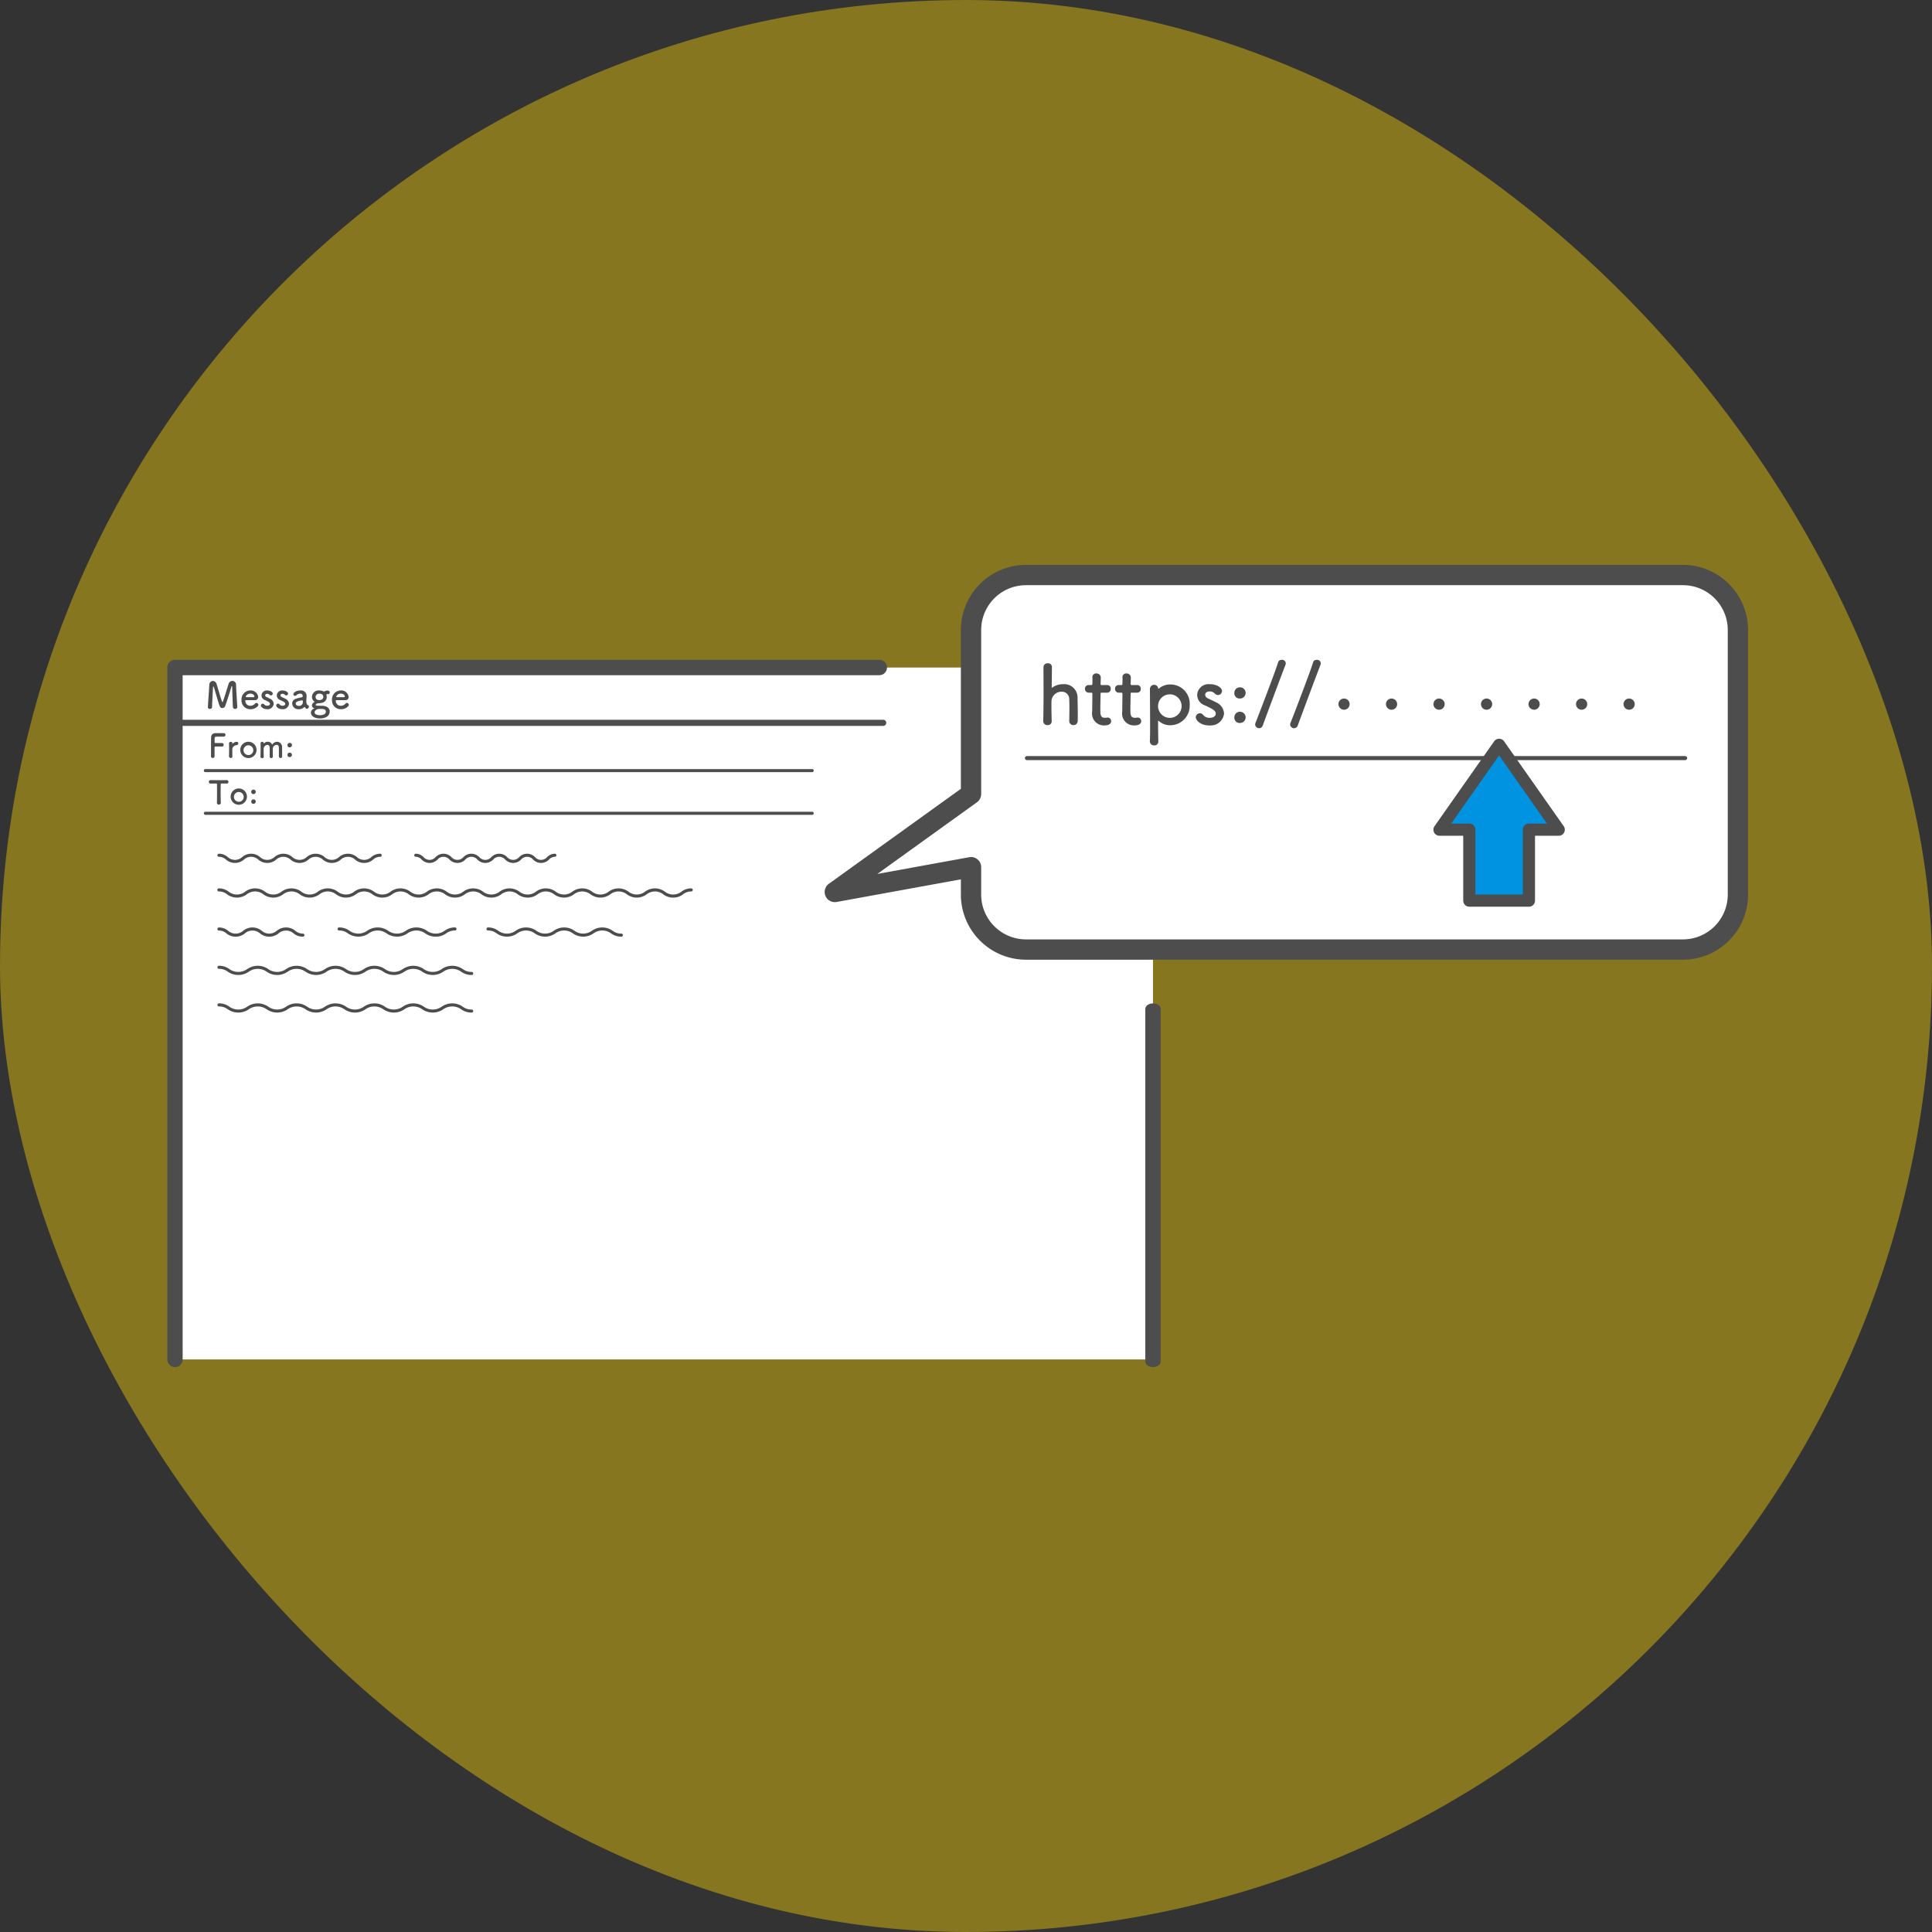
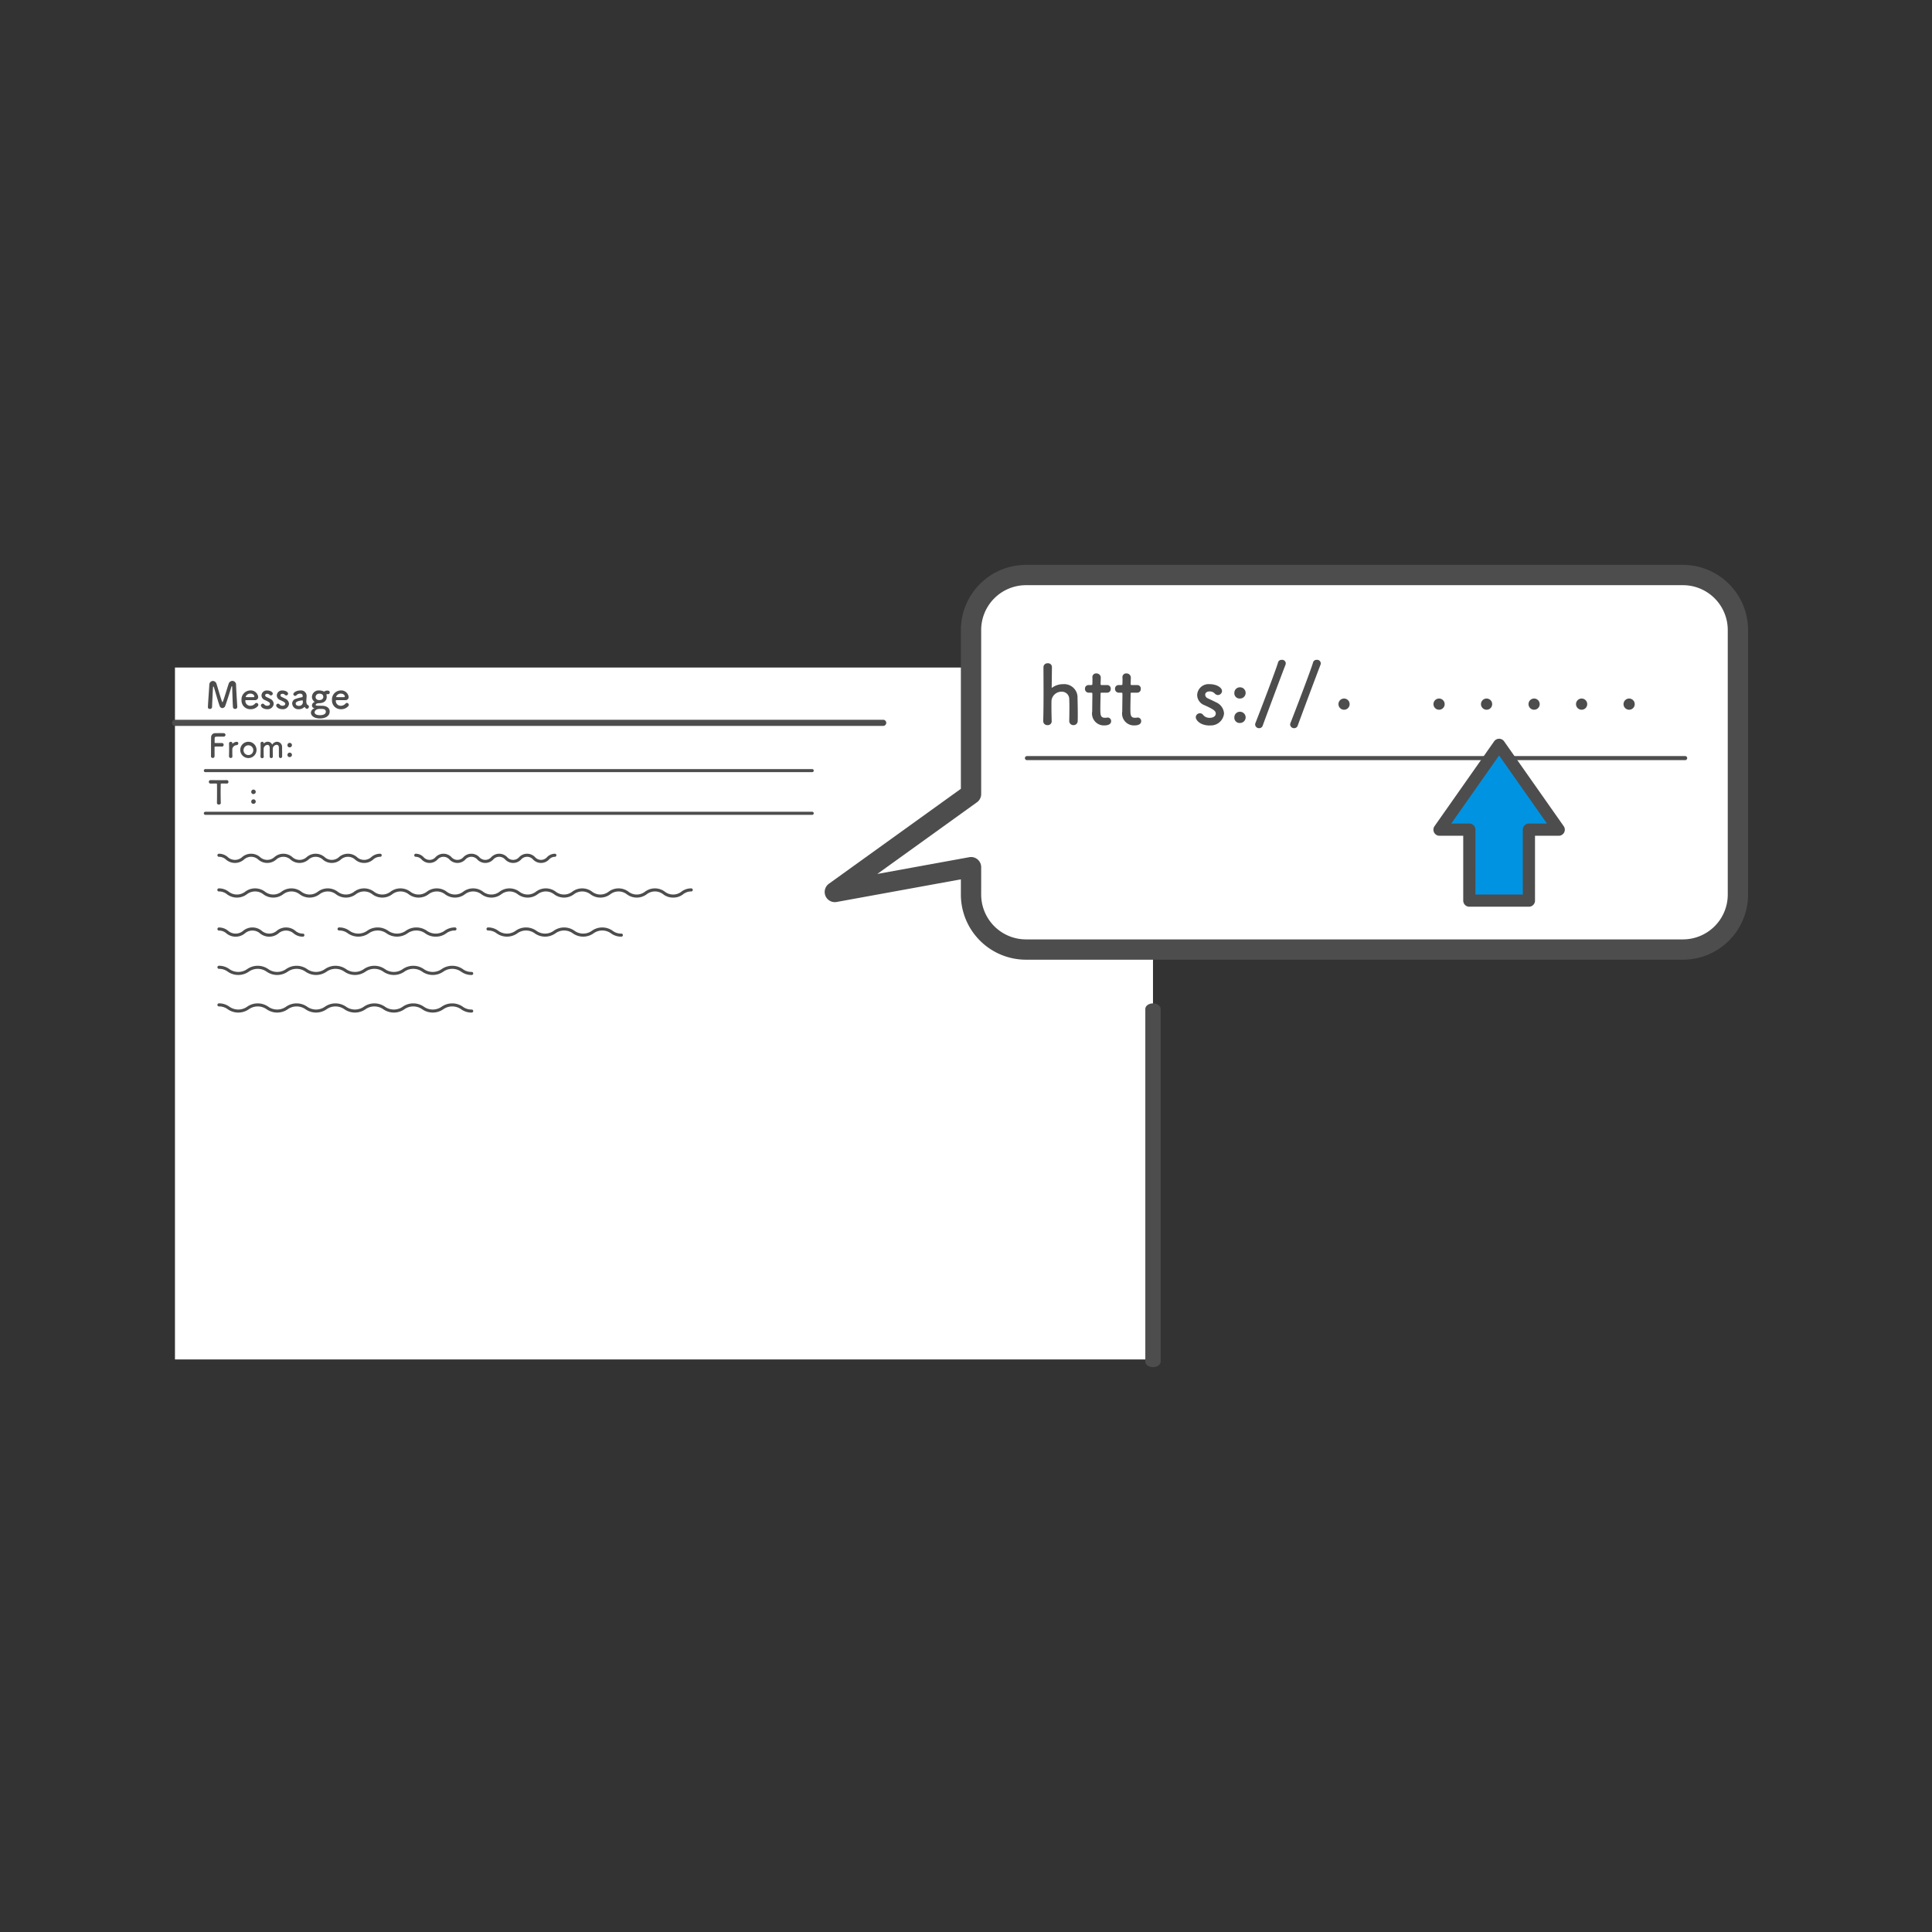
<svg xmlns="http://www.w3.org/2000/svg" width="232" height="232" viewBox="0 0 232 232">
  <rect x="0" y="0" width="232" height="232" fill="#333333" stroke="none" />
  <defs>
    <clipPath id="clip-path">
      <rect id="長方形_32169" data-name="長方形 32169" width="189.823" height="96.336" fill="none" />
    </clipPath>
  </defs>
  <g id="icon04" transform="translate(-991 -1770)">
-     <rect id="長方形_30856" data-name="長方形 30856" width="232" height="232" rx="116" transform="translate(991 1770)" fill="#ffda00" opacity="0.4" />
    <g id="グループ_58587" data-name="グループ 58587" transform="translate(1011.089 1837.832)">
      <rect id="長方形_32168" data-name="長方形 32168" width="117.443" height="83.087" transform="translate(0.922 12.327)" fill="#fff" />
      <g id="グループ_58588" data-name="グループ 58588">
        <g id="グループ_58587-2" data-name="グループ 58587" clip-path="url(#clip-path)">
          <path id="パス_299820" data-name="パス 299820" d="M266.217,2.5H187.324a6.6,6.6,0,0,0-6.6,6.6V28.8L164.371,40.561l16.355-2.979v3.294a6.6,6.6,0,0,0,6.6,6.6h78.893a6.6,6.6,0,0,0,6.6-6.6V9.1a6.6,6.6,0,0,0-6.6-6.6" transform="translate(-84.211 -1.281)" fill="#fff" />
          <path id="パス_299821" data-name="パス 299821" d="M264.936,47.412H186.043a7.826,7.826,0,0,1-7.817-7.817V37.762l-14.917,2.717a1.219,1.219,0,0,1-.93-2.189l15.847-11.4V7.817A7.826,7.826,0,0,1,186.043,0h78.893a7.826,7.826,0,0,1,7.817,7.817V39.595a7.826,7.826,0,0,1-7.817,7.817M179.445,35.081a1.219,1.219,0,0,1,1.219,1.219v3.294a5.385,5.385,0,0,0,5.379,5.379h78.893a5.385,5.385,0,0,0,5.379-5.379V7.817a5.385,5.385,0,0,0-5.379-5.379H186.043a5.385,5.385,0,0,0-5.379,5.379v19.7a1.219,1.219,0,0,1-.507.99l-11.964,8.607,11.034-2.01a1.182,1.182,0,0,1,.218-.02" transform="translate(-82.93)" fill="#4d4d4d" />
-           <path id="パス_299822" data-name="パス 299822" d="M.922,108.317A.922.922,0,0,1,0,107.395V24.308a.922.922,0,0,1,.922-.922H85.5a.922.922,0,0,1,0,1.844H1.844v82.164a.922.922,0,0,1-.922.922" transform="translate(0 -11.981)" fill="#4d4d4d" />
          <path id="パス_299823" data-name="パス 299823" d="M241.745,151.653c-.509,0-.922-.3-.922-.669V108.642c0-.37.413-.669.922-.669s.922.3.922.669v42.342c0,.369-.413.669-.922.669" transform="translate(-123.38 -55.317)" fill="#4d4d4d" />
          <path id="パス_299824" data-name="パス 299824" d="M290.46,47.568H211.421a.244.244,0,0,1,0-.488H290.46a.244.244,0,0,1,0,.488" transform="translate(-108.191 -24.12)" fill="#4d4d4d" />
          <path id="パス_299825" data-name="パス 299825" d="M86.566,38.876H1.5a.369.369,0,0,1,0-.737H86.566a.369.369,0,0,1,0,.737" transform="translate(-0.581 -19.54)" fill="#4d4d4d" />
          <path id="パス_299826" data-name="パス 299826" d="M82.05,50.65H9.18a.184.184,0,1,1,0-.369H82.05a.184.184,0,0,1,0,.369" transform="translate(-4.608 -25.76)" fill="#4d4d4d" />
          <path id="パス_299827" data-name="パス 299827" d="M82.05,61.162H9.18a.184.184,0,1,1,0-.369H82.05a.184.184,0,0,1,0,.369" transform="translate(-4.608 -31.146)" fill="#4d4d4d" />
          <path id="パス_299828" data-name="パス 299828" d="M29.942,72.23a1.6,1.6,0,0,1-1.082-.406,1.279,1.279,0,0,0-1.717,0,1.641,1.641,0,0,1-2.162,0,1.276,1.276,0,0,0-1.715,0,1.641,1.641,0,0,1-2.162,0,1.276,1.276,0,0,0-1.715,0,1.641,1.641,0,0,1-2.161,0,1.275,1.275,0,0,0-1.715,0,1.64,1.64,0,0,1-2.161,0,1.235,1.235,0,0,0-.856-.331.185.185,0,0,1,0-.369,1.6,1.6,0,0,1,1.08.407,1.274,1.274,0,0,0,1.714,0,1.639,1.639,0,0,1,2.161,0,1.275,1.275,0,0,0,1.715,0,1.64,1.64,0,0,1,2.162,0,1.276,1.276,0,0,0,1.715,0,1.64,1.64,0,0,1,2.162,0,1.276,1.276,0,0,0,1.715,0,1.642,1.642,0,0,1,2.164,0,1.279,1.279,0,0,0,1.718,0,1.6,1.6,0,0,1,1.082-.407.185.185,0,0,1,0,.369,1.24,1.24,0,0,0-.859.331,1.6,1.6,0,0,1-1.082.406" transform="translate(-6.307 -36.438)" fill="#4d4d4d" />
          <path id="パス_299829" data-name="パス 299829" d="M76.019,72.23a1.316,1.316,0,0,1-.959-.415.955.955,0,0,0-1.431,0,1.315,1.315,0,0,1-1.918,0,.952.952,0,0,0-1.428,0,1.314,1.314,0,0,1-1.917,0,.953.953,0,0,0-1.429,0,1.314,1.314,0,0,1-1.917,0,.966.966,0,0,0-.714-.322.954.954,0,0,0-.713.322,1.313,1.313,0,0,1-1.916,0,.955.955,0,0,0-.713-.322.185.185,0,0,1,0-.369,1.311,1.311,0,0,1,.957.415.951.951,0,0,0,1.428,0,1.313,1.313,0,0,1,1.916,0,.952.952,0,0,0,1.429,0,1.314,1.314,0,0,1,1.917,0,.952.952,0,0,0,1.429,0,1.313,1.313,0,0,1,1.916,0,.953.953,0,0,0,1.43,0,1.316,1.316,0,0,1,1.919,0,.955.955,0,0,0,1.431,0,1.314,1.314,0,0,1,.959-.415.185.185,0,0,1,0,.369.968.968,0,0,0-.715.322,1.316,1.316,0,0,1-.96.415" transform="translate(-31.139 -36.438)" fill="#4d4d4d" />
          <path id="パス_299830" data-name="パス 299830" d="M67.055,80.762a1.9,1.9,0,0,1-1.2-.4,1.621,1.621,0,0,0-1.979,0,1.983,1.983,0,0,1-2.39,0,1.618,1.618,0,0,0-1.977,0,1.983,1.983,0,0,1-2.39,0,1.618,1.618,0,0,0-1.977,0,1.982,1.982,0,0,1-2.389,0,1.617,1.617,0,0,0-1.976,0,1.981,1.981,0,0,1-2.388,0,1.616,1.616,0,0,0-1.975,0,1.982,1.982,0,0,1-2.389,0,1.617,1.617,0,0,0-1.976,0,1.982,1.982,0,0,1-2.389,0,1.618,1.618,0,0,0-1.977,0,1.981,1.981,0,0,1-2.389,0,1.616,1.616,0,0,0-1.976,0,1.981,1.981,0,0,1-2.389,0,1.616,1.616,0,0,0-1.975,0,1.981,1.981,0,0,1-2.389,0,1.616,1.616,0,0,0-1.976,0,1.981,1.981,0,0,1-2.388,0,1.615,1.615,0,0,0-1.975,0,1.981,1.981,0,0,1-2.389,0,1.614,1.614,0,0,0-1.974,0,1.981,1.981,0,0,1-2.388,0,1.523,1.523,0,0,0-.988-.337.185.185,0,0,1,0-.369,1.892,1.892,0,0,1,1.194.4,1.615,1.615,0,0,0,1.975,0,1.978,1.978,0,0,1,2.388,0,1.615,1.615,0,0,0,1.975,0,1.979,1.979,0,0,1,2.388,0,1.615,1.615,0,0,0,1.975,0,1.98,1.98,0,0,1,2.389,0,1.615,1.615,0,0,0,1.975,0,1.979,1.979,0,0,1,2.388,0,1.617,1.617,0,0,0,1.976,0,1.979,1.979,0,0,1,2.388,0,1.617,1.617,0,0,0,1.976,0,1.98,1.98,0,0,1,2.389,0,1.618,1.618,0,0,0,1.977,0,1.98,1.98,0,0,1,2.389,0,1.618,1.618,0,0,0,1.977,0,1.979,1.979,0,0,1,2.388,0,1.615,1.615,0,0,0,1.975,0,1.98,1.98,0,0,1,2.389,0,1.618,1.618,0,0,0,1.977,0,1.981,1.981,0,0,1,2.389,0,1.617,1.617,0,0,0,1.977,0,1.981,1.981,0,0,1,2.39,0,1.617,1.617,0,0,0,1.977,0,1.986,1.986,0,0,1,2.392,0,1.619,1.619,0,0,0,1.979,0,1.9,1.9,0,0,1,1.2-.4.185.185,0,0,1,0,.369,1.528,1.528,0,0,0-.989.337,1.9,1.9,0,0,1-1.2.4" transform="translate(-6.307 -40.809)" fill="#4d4d4d" />
          <path id="パス_299831" data-name="パス 299831" d="M22.587,90.383a1.693,1.693,0,0,1-1.119-.4,1.385,1.385,0,0,0-1.8,0,1.749,1.749,0,0,1-2.236,0,1.382,1.382,0,0,0-1.8,0,1.747,1.747,0,0,1-2.235,0,1.326,1.326,0,0,0-.9-.333.185.185,0,0,1,0-.369,1.693,1.693,0,0,1,1.118.4,1.38,1.38,0,0,0,1.8,0,1.746,1.746,0,0,1,2.236,0,1.383,1.383,0,0,0,1.8,0,1.749,1.749,0,0,1,2.237,0,1.33,1.33,0,0,0,.9.334.184.184,0,0,1,0,.369" transform="translate(-6.307 -45.738)" fill="#4d4d4d" />
          <path id="パス_299832" data-name="パス 299832" d="M53.7,90.383a2.087,2.087,0,0,1-1.262-.4,1.834,1.834,0,0,0-2.127,0,2.2,2.2,0,0,1-2.52,0,1.831,1.831,0,0,0-2.125,0,2.2,2.2,0,0,1-2.52,0,1.706,1.706,0,0,0-1.063-.34.185.185,0,0,1,0-.369,2.079,2.079,0,0,1,1.26.4,1.831,1.831,0,0,0,2.125,0,2.194,2.194,0,0,1,2.52,0,1.83,1.83,0,0,0,2.125,0,2.2,2.2,0,0,1,2.522,0,1.833,1.833,0,0,0,2.128,0,2.087,2.087,0,0,1,1.262-.4.185.185,0,0,1,0,.369,1.709,1.709,0,0,0-1.064.34,2.089,2.089,0,0,1-1.262.4" transform="translate(-21.466 -45.738)" fill="#4d4d4d" />
          <path id="パス_299833" data-name="パス 299833" d="M94.776,90.383a2.041,2.041,0,0,1-1.245-.4,1.781,1.781,0,0,0-2.092,0,2.147,2.147,0,0,1-2.49,0,1.776,1.776,0,0,0-2.088,0,2.144,2.144,0,0,1-2.488,0,1.776,1.776,0,0,0-2.088,0,2.144,2.144,0,0,1-2.488,0,1.657,1.657,0,0,0-1.044-.339.185.185,0,0,1,0-.369,2.034,2.034,0,0,1,1.244.4,1.776,1.776,0,0,0,2.088,0,2.141,2.141,0,0,1,2.488,0,1.776,1.776,0,0,0,2.088,0,2.141,2.141,0,0,1,2.488,0,1.779,1.779,0,0,0,2.091,0,2.145,2.145,0,0,1,2.491,0,1.665,1.665,0,0,0,1.046.339.184.184,0,0,1,0,.369" transform="translate(-40.252 -45.738)" fill="#4d4d4d" />
          <path id="パス_299834" data-name="パス 299834" d="M42.86,99.822a2.1,2.1,0,0,1-1.267-.4,1.857,1.857,0,0,0-2.142,0,2.219,2.219,0,0,1-2.534,0,1.852,1.852,0,0,0-2.139,0,2.216,2.216,0,0,1-2.532,0,1.852,1.852,0,0,0-2.139,0,2.216,2.216,0,0,1-2.532,0,1.852,1.852,0,0,0-2.138,0,2.214,2.214,0,0,1-2.532,0,1.849,1.849,0,0,0-2.137,0,2.214,2.214,0,0,1-2.532,0,1.852,1.852,0,0,0-2.138,0,2.215,2.215,0,0,1-2.532,0,1.722,1.722,0,0,0-1.069-.34.185.185,0,0,1,0-.369,2.1,2.1,0,0,1,1.266.4,1.85,1.85,0,0,0,2.138,0,2.215,2.215,0,0,1,2.532,0,1.848,1.848,0,0,0,2.137,0,2.213,2.213,0,0,1,2.531,0,1.849,1.849,0,0,0,2.138,0,2.216,2.216,0,0,1,2.532,0,1.849,1.849,0,0,0,2.138,0,2.217,2.217,0,0,1,2.533,0,1.849,1.849,0,0,0,2.138,0,2.217,2.217,0,0,1,2.533,0,1.853,1.853,0,0,0,2.141,0,2.22,2.22,0,0,1,2.535,0,1.729,1.729,0,0,0,1.071.34.184.184,0,1,1,0,.369" transform="translate(-6.307 -50.574)" fill="#4d4d4d" />
          <path id="パス_299835" data-name="パス 299835" d="M42.86,109.08a2.1,2.1,0,0,1-1.267-.4,1.857,1.857,0,0,0-2.142,0,2.219,2.219,0,0,1-2.534,0,1.852,1.852,0,0,0-2.139,0,2.216,2.216,0,0,1-2.532,0,1.852,1.852,0,0,0-2.139,0,2.216,2.216,0,0,1-2.532,0,1.852,1.852,0,0,0-2.138,0,2.214,2.214,0,0,1-2.532,0,1.849,1.849,0,0,0-2.137,0,2.214,2.214,0,0,1-2.532,0,1.852,1.852,0,0,0-2.138,0,2.215,2.215,0,0,1-2.532,0,1.722,1.722,0,0,0-1.069-.34.185.185,0,0,1,0-.369,2.1,2.1,0,0,1,1.266.4,1.849,1.849,0,0,0,2.138,0,2.215,2.215,0,0,1,2.532,0,1.848,1.848,0,0,0,2.137,0,2.213,2.213,0,0,1,2.531,0,1.849,1.849,0,0,0,2.138,0,2.216,2.216,0,0,1,2.532,0,1.849,1.849,0,0,0,2.138,0,2.217,2.217,0,0,1,2.533,0,1.849,1.849,0,0,0,2.138,0,2.217,2.217,0,0,1,2.533,0,1.853,1.853,0,0,0,2.141,0,2.22,2.22,0,0,1,2.535,0,1.729,1.729,0,0,0,1.071.34.184.184,0,1,1,0,.369" transform="translate(-6.307 -55.317)" fill="#4d4d4d" />
        </g>
      </g>
      <path id="パス_299836" data-name="パス 299836" d="M320.555,44.319,327.71,54.43l-3.578.178v8.415h-7.371l-.127-8.364-3.113-.157Z" transform="translate(-160.625 -22.706)" fill="#0093e1" />
      <g id="グループ_58590" data-name="グループ 58590">
        <g id="グループ_58589" data-name="グループ 58589" clip-path="url(#clip-path)">
          <path id="パス_299837" data-name="パス 299837" d="M323.235,62.987h-7.156a.731.731,0,0,1-.732-.732V54.467H312.5a.731.731,0,0,1-.6-1.152l7.156-10.185a.733.733,0,0,1,1.2,0l7.156,10.185a.731.731,0,0,1-.6,1.152h-2.846v7.789a.731.731,0,0,1-.732.732m-6.425-1.463H322.5V53.735a.732.732,0,0,1,.732-.732h2.17l-5.748-8.18L313.909,53h2.17a.732.732,0,0,1,.732.732Z" transform="translate(-159.727 -21.938)" fill="#4d4d4d" />
          <path id="パス_299838" data-name="パス 299838" d="M218.81,31.153c.01-.4.02-1.122.02-1.717,0-.381-.01-.7-.02-.858a.885.885,0,0,0-.907-.937,1.206,1.206,0,0,0-1.22,1.044c-.01.176-.01.429-.01.752,0,.449.01,1.024.029,1.717a.461.461,0,0,1-.5.5.481.481,0,0,1-.516-.478v-.02c.029-.927.039-2.215.039-3.444s-.01-2.38-.01-3.034a.476.476,0,0,1,.517-.449.455.455,0,0,1,.5.458c-.01.928-.02,2.1-.029,2.43,0,.039,0,.059.02.059s.02-.01.048-.029a2.226,2.226,0,0,1,1.318-.41,1.6,1.6,0,0,1,1.717,1.679c.01.351.03,1.219.03,1.941,0,.3,0,.575-.01.781a.493.493,0,0,1-.507.517.487.487,0,0,1-.507-.488Z" transform="translate(-110.502 -12.412)" fill="#4d4d4d" />
          <path id="パス_299839" data-name="パス 299839" d="M227.985,29.04c-.146,0-.146.049-.146.107,0,.361-.029,1.19-.029,1.834,0,.761.029,1.074.575,1.074a1.994,1.994,0,0,0,.224-.02c.03,0,.049-.01.078-.01a.419.419,0,0,1,.42.43c0,.351-.322.517-.829.517a1.423,1.423,0,0,1-1.444-1.678c0-.566.02-1.542.02-1.971v-.146c0-.126-.059-.137-.156-.137h-.293a.444.444,0,0,1-.439-.469.427.427,0,0,1,.439-.448h.283c.156,0,.166-.029.166-.166,0,0,.01-.195.01-.419,0-.117,0-.234-.01-.341v-.03a.443.443,0,0,1,.488-.439.511.511,0,0,1,.517.595c0,.264-.02.634-.02.634,0,.157.039.166.137.166h.653a.422.422,0,0,1,.43.458.427.427,0,0,1-.43.458Z" transform="translate(-115.768 -13.693)" fill="#4d4d4d" />
          <path id="パス_299840" data-name="パス 299840" d="M235.385,29.04c-.146,0-.146.049-.146.107,0,.361-.029,1.19-.029,1.834,0,.761.029,1.074.575,1.074a1.994,1.994,0,0,0,.224-.02c.03,0,.049-.01.078-.01a.419.419,0,0,1,.42.43c0,.351-.322.517-.829.517a1.423,1.423,0,0,1-1.444-1.678c0-.566.02-1.542.02-1.971v-.146c0-.126-.059-.137-.157-.137h-.292a.444.444,0,0,1-.439-.469.427.427,0,0,1,.439-.448h.283c.156,0,.166-.029.166-.166,0,0,.01-.195.01-.419,0-.117,0-.234-.01-.341v-.03a.443.443,0,0,1,.488-.439.511.511,0,0,1,.517.595c0,.264-.02.634-.02.634,0,.157.039.166.137.166h.653a.422.422,0,0,1,.43.458.427.427,0,0,1-.43.458Z" transform="translate(-119.559 -13.693)" fill="#4d4d4d" />
-           <path id="パス_299841" data-name="パス 299841" d="M242.981,29.965a.037.037,0,0,0,.03-.01,2.037,2.037,0,0,1,1.356-.507,2.308,2.308,0,0,1,2.361,2.448,2.336,2.336,0,0,1-2.361,2.449,2.045,2.045,0,0,1-1.356-.517c-.02-.01-.039-.03-.049-.03s-.029.02-.029.059c0,1.073.02,2,.029,2.4a.468.468,0,0,1-.5.508.494.494,0,0,1-.517-.508v-.048c.029-.352.029-1.083.029-1.942,0-1.473-.02-3.307-.02-4.234a.507.507,0,0,1,.507-.546.492.492,0,0,1,.488.449c.009.019.02.029.029.029m2.771,1.932a1.413,1.413,0,1,0-1.4,1.561,1.413,1.413,0,0,0,1.4-1.561" transform="translate(-123.956 -15.087)" fill="#4d4d4d" />
          <path id="パス_299842" data-name="パス 299842" d="M254.934,34.345c-1.19,0-1.687-.673-1.687-1a.494.494,0,0,1,.5-.469.477.477,0,0,1,.39.205.961.961,0,0,0,.79.341c.517,0,.722-.273.722-.5,0-.313-.215-.5-1.356-1.015a1.328,1.328,0,0,1-.878-1.219,1.367,1.367,0,0,1,1.483-1.307c.9,0,1.5.438,1.5.819a.5.5,0,0,1-.488.488.555.555,0,0,1-.4-.2.809.809,0,0,0-.615-.234c-.332,0-.517.185-.517.4a.5.5,0,0,0,.322.43c.253.127.692.322.985.477a1.557,1.557,0,0,1,.956,1.338,1.589,1.589,0,0,1-1.707,1.434" transform="translate(-129.745 -15.057)" fill="#4d4d4d" />
          <path id="パス_299843" data-name="パス 299843" d="M262.747,30.812a.662.662,0,0,1,.683-.664.673.673,0,1,1,0,1.346.63.63,0,0,1-.683-.683m0,2.936a.662.662,0,0,1,.683-.663.673.673,0,1,1,0,1.346.63.63,0,0,1-.683-.683" transform="translate(-134.612 -15.446)" fill="#4d4d4d" />
          <path id="パス_299844" data-name="パス 299844" d="M268.354,31.592a.467.467,0,0,1-.488-.439.449.449,0,0,1,.039-.185c.449-1.122,2.5-6.488,2.712-7.268a.414.414,0,0,1,.419-.312.434.434,0,0,1,.478.585c-.273.683-2.263,6-2.741,7.317a.436.436,0,0,1-.419.3" transform="translate(-137.235 -11.982)" fill="#4d4d4d" />
          <path id="パス_299845" data-name="パス 299845" d="M276.974,31.592a.467.467,0,0,1-.488-.439.449.449,0,0,1,.039-.185c.449-1.122,2.5-6.488,2.712-7.268a.414.414,0,0,1,.419-.312.434.434,0,0,1,.478.585c-.273.683-2.263,6-2.741,7.317a.436.436,0,0,1-.419.3" transform="translate(-141.651 -11.982)" fill="#4d4d4d" />
          <path id="パス_299846" data-name="パス 299846" d="M289.05,34.256a.672.672,0,1,1,.672-.672.668.668,0,0,1-.672.672" transform="translate(-147.743 -16.862)" fill="#4d4d4d" />
-           <path id="パス_299847" data-name="パス 299847" d="M300.75,34.256a.672.672,0,1,1,.672-.672.668.668,0,0,1-.672.672" transform="translate(-153.738 -16.862)" fill="#4d4d4d" />
          <path id="パス_299848" data-name="パス 299848" d="M312.45,34.256a.672.672,0,1,1,.672-.672.668.668,0,0,1-.672.672" transform="translate(-159.732 -16.862)" fill="#4d4d4d" />
          <path id="パス_299849" data-name="パス 299849" d="M324.149,34.256a.672.672,0,1,1,.672-.672.668.668,0,0,1-.672.672" transform="translate(-165.725 -16.862)" fill="#4d4d4d" />
          <path id="パス_299850" data-name="パス 299850" d="M335.85,34.256a.672.672,0,1,1,.672-.672.668.668,0,0,1-.672.672" transform="translate(-171.72 -16.862)" fill="#4d4d4d" />
          <path id="パス_299851" data-name="パス 299851" d="M347.55,34.256a.672.672,0,1,1,.672-.672.668.668,0,0,1-.672.672" transform="translate(-177.714 -16.862)" fill="#4d4d4d" />
          <path id="パス_299852" data-name="パス 299852" d="M359.25,34.256a.672.672,0,1,1,.672-.672.668.668,0,0,1-.672.672" transform="translate(-183.709 -16.862)" fill="#4d4d4d" />
          <path id="パス_299853" data-name="パス 299853" d="M10,31.737c.031-.774.133-2.017.168-2.658a.461.461,0,0,1,.429-.5.484.484,0,0,1,.447.38c.168.531.557,1.9.663,2.119.013.026.026.04.044.04s.031-.013.04-.04c.168-.407.522-1.637.694-2.141a.489.489,0,0,1,.455-.363.456.456,0,0,1,.442.482c.014.571.111,2.008.146,2.636v.018a.237.237,0,0,1-.257.23.247.247,0,0,1-.266-.23c-.044-.633-.088-2.389-.088-2.389,0-.075-.018-.106-.04-.106s-.053.04-.066.093c-.1.367-.553,1.8-.734,2.278a.383.383,0,0,1-.345.252.343.343,0,0,1-.318-.248c-.141-.336-.531-1.739-.694-2.26-.018-.053-.04-.084-.058-.084s-.04.036-.048.128c-.031.389-.093,1.734-.115,2.344a.244.244,0,0,1-.265.221.21.21,0,0,1-.235-.2Z" transform="translate(-5.123 -14.642)" fill="#4d4d4d" />
          <path id="パス_299854" data-name="パス 299854" d="M19.332,33.174a1.048,1.048,0,0,1-1.057-1.114,1.074,1.074,0,0,1,1.049-1.141.893.893,0,0,1,.955.783.381.381,0,0,1-.42.385c-.138,0-.23,0-1.088,0-.026,0-.035.036-.035.084a.582.582,0,0,0,.6.589.745.745,0,0,0,.575-.27.2.2,0,0,1,.151-.071.241.241,0,0,1,.234.23.212.212,0,0,1-.066.155,1.114,1.114,0,0,1-.9.367m.487-1.548c0-.062-.093-.323-.491-.323a.582.582,0,0,0-.553.385c0,.04.044.04.456.04.181,0,.38,0,.5,0a.093.093,0,0,0,.089-.1" transform="translate(-9.363 -15.841)" fill="#4d4d4d" />
          <path id="パス_299855" data-name="パス 299855" d="M23.814,33.175c-.539,0-.765-.305-.765-.451a.224.224,0,0,1,.226-.212.216.216,0,0,1,.177.093.436.436,0,0,0,.358.155c.235,0,.327-.124.327-.225,0-.142-.1-.226-.615-.46a.6.6,0,0,1-.4-.553.62.62,0,0,1,.673-.593c.407,0,.681.2.681.372a.225.225,0,0,1-.221.221.253.253,0,0,1-.181-.089.367.367,0,0,0-.278-.106c-.151,0-.235.084-.235.181a.228.228,0,0,0,.146.195c.115.058.314.146.447.217a.705.705,0,0,1,.433.606.72.72,0,0,1-.774.65" transform="translate(-11.809 -15.845)" fill="#4d4d4d" />
          <path id="パス_299856" data-name="パス 299856" d="M27.58,33.175c-.539,0-.765-.305-.765-.451a.224.224,0,0,1,.226-.212.216.216,0,0,1,.177.093.436.436,0,0,0,.358.155c.235,0,.327-.124.327-.225,0-.142-.1-.226-.615-.46a.6.6,0,0,1-.4-.553.62.62,0,0,1,.673-.593c.407,0,.681.2.681.372a.225.225,0,0,1-.221.221.253.253,0,0,1-.181-.089.367.367,0,0,0-.278-.106c-.151,0-.235.084-.235.181a.228.228,0,0,0,.146.195c.115.058.314.146.446.217a.705.705,0,0,1,.434.606.72.72,0,0,1-.774.65" transform="translate(-13.738 -15.845)" fill="#4d4d4d" />
          <path id="パス_299857" data-name="パス 299857" d="M32.381,33.056a.523.523,0,0,1-.12-.146.024.024,0,0,0-.018-.013.038.038,0,0,0-.026.013.943.943,0,0,1-.69.265.727.727,0,0,1-.774-.694.582.582,0,0,1,.429-.553,4.817,4.817,0,0,1,.756-.195c.044,0,.079-.058.079-.15,0-.053-.013-.278-.314-.278a.585.585,0,0,0-.434.185.214.214,0,0,1-.164.08.208.208,0,0,1-.212-.2c0-.213.389-.447.836-.447a.664.664,0,0,1,.752.747c0,.058,0,.111-.009.173a3.485,3.485,0,0,0-.022.367.773.773,0,0,0,0,.1c.04.354.2.367.239.394a.186.186,0,0,1,.071.155.261.261,0,0,1-.226.265.256.256,0,0,1-.159-.066m-.407-.951c-.748.093-.792.279-.792.385,0,.137.119.274.345.274a.445.445,0,0,0,.513-.495c0-.066-.009-.164-.062-.164Z" transform="translate(-15.756 -15.841)" fill="#4d4d4d" />
          <path id="パス_299858" data-name="パス 299858" d="M35.938,32.662c0,.08.053.1.721.1s.96.323.96.685c0,.593-.579.841-1.172.841-.8,0-1.084-.407-1.084-.694a.552.552,0,0,1,.389-.5c.013,0,.022-.013.022-.018s-.009-.018-.04-.027a.332.332,0,0,1-.243-.314.431.431,0,0,1,.252-.394c.031-.018.058-.026.058-.04s-.013-.026-.049-.053a.726.726,0,0,1-.265-.549.8.8,0,0,1,.876-.774h.009a1.167,1.167,0,0,1,.491.106.155.155,0,0,0,.076.022.136.136,0,0,0,.071-.022.605.605,0,0,1,.3-.093c.128,0,.314.013.314.23a.188.188,0,0,1-.186.2.18.18,0,0,1-.048,0,.3.3,0,0,0-.058,0,.168.168,0,0,0-.093.026c-.009,0-.018,0-.018.022a.078.078,0,0,0,0,.027.605.605,0,0,1,.04.261c0,.425-.292.721-.836.743-.186,0-.487.039-.487.217m.513.474c-.584,0-.646.358-.646.411s.013.345.65.345c.124,0,.7-.018.7-.42,0-.336-.367-.336-.7-.336m-.066-1.827a.422.422,0,0,0-.464.389c0,.115.053.38.446.38.261,0,.482-.128.482-.385,0-.2-.133-.385-.464-.385" transform="translate(-18.117 -15.845)" fill="#4d4d4d" />
          <path id="パス_299859" data-name="パス 299859" d="M41.61,33.174a1.048,1.048,0,0,1-1.057-1.114A1.074,1.074,0,0,1,41.6,30.919a.893.893,0,0,1,.955.783.381.381,0,0,1-.42.385c-.138,0-.23,0-1.088,0-.026,0-.035.036-.035.084a.582.582,0,0,0,.6.589.745.745,0,0,0,.575-.27.2.2,0,0,1,.151-.071.241.241,0,0,1,.234.23.212.212,0,0,1-.066.155,1.114,1.114,0,0,1-.9.367m.487-1.548c0-.062-.093-.323-.491-.323a.582.582,0,0,0-.553.385c0,.04.044.04.456.04.181,0,.38,0,.5,0a.093.093,0,0,0,.089-.1" transform="translate(-20.776 -15.841)" fill="#4d4d4d" />
          <path id="パス_299860" data-name="パス 299860" d="M10.76,44.193c.008-.463,0-1.862.016-2.271a.483.483,0,0,1,.525-.49c.07,0,.288-.008.5-.008s.424,0,.482.008a.207.207,0,0,1,.218.206.214.214,0,0,1-.229.21s-.338,0-.595,0c-.374,0-.463.008-.475.175-.008.093,0,.292-.008.517,0,.078,0,.078.459.078.167,0,.338,0,.408,0a.2.2,0,0,1,.218.206.206.206,0,0,1-.206.222h-.02c-.1-.008-.233-.012-.373-.012-.432,0-.49,0-.49.085,0,.234,0,.7,0,.953v.14a.212.212,0,0,1-.226.195.2.2,0,0,1-.206-.2Z" transform="translate(-5.513 -21.223)" fill="#4d4d4d" />
          <path id="パス_299861" data-name="パス 299861" d="M15.19,45.323v-.008c.012-.369.016-.626.016-.855s0-.435-.012-.7v-.008a.192.192,0,0,1,.21-.175.183.183,0,0,1,.2.183c0,.016,0,.027,0,.039v.016c0,.007,0,.011,0,.011a.047.047,0,0,0,.016-.016.72.72,0,0,1,.5-.237.183.183,0,0,1,.191.187.221.221,0,0,1-.222.214.551.551,0,0,0-.5.459c0,.07,0,.152,0,.257,0,.152,0,.346.012.622a.184.184,0,0,1-.2.2.192.192,0,0,1-.206-.191" transform="translate(-7.782 -22.326)" fill="#4d4d4d" />
          <path id="パス_299862" data-name="パス 299862" d="M17.964,44.528a.978.978,0,1,1,1.956,0,.978.978,0,1,1-1.956,0m1.563,0a.586.586,0,1,0-.583.618.578.578,0,0,0,.583-.618" transform="translate(-9.203 -22.309)" fill="#4d4d4d" />
          <path id="パス_299863" data-name="パス 299863" d="M25.151,45.3c0-.152,0-.432,0-.669,0-.175,0-.327,0-.393-.012-.229-.132-.322-.272-.322a.5.5,0,0,0-.463.463c0,.062,0,.136,0,.225,0,.167,0,.393.012.7v.008a.191.191,0,0,1-.195.2.186.186,0,0,1-.186-.2v0c0-.152,0-.432,0-.669,0-.175,0-.327,0-.393-.016-.233-.137-.327-.273-.327a.5.5,0,0,0-.455.467c0,.062,0,.136,0,.225,0,.167,0,.393.012.7a.185.185,0,0,1-.19.21.2.2,0,0,1-.2-.206v-.008c.012-.416.016-.688.016-.941,0-.195,0-.381-.008-.607V43.74a.185.185,0,0,1,.195-.187.189.189,0,0,1,.194.195.044.044,0,0,0,0,.019s.012-.007.016-.011a.62.62,0,0,1,.467-.21.563.563,0,0,1,.525.354.7.7,0,0,1,.587-.35.617.617,0,0,1,.6.657c0,.137.008.471.008.755,0,.128,0,.245,0,.33a.2.2,0,0,1-.194.218.2.2,0,0,1-.191-.206Z" transform="translate(-11.75 -22.309)" fill="#4d4d4d" />
          <path id="パス_299864" data-name="パス 299864" d="M29.589,44.1a.264.264,0,0,1,.272-.265.268.268,0,1,1,0,.537.251.251,0,0,1-.272-.272m0,1.17a.264.264,0,0,1,.272-.264.268.268,0,1,1,0,.536.251.251,0,0,1-.272-.272" transform="translate(-15.159 -22.46)" fill="#4d4d4d" />
          <path id="パス_299865" data-name="パス 299865" d="M11.2,55.739c.008-.3.012-.867.012-1.38,0-.342,0-.665-.008-.871,0-.078-.012-.078-.241-.078-.148,0-.331.008-.514.008a.207.207,0,0,1-.221-.21A.2.2,0,0,1,10.44,53h.008c.233,0,.646.008,1.05.008.331,0,.661,0,.883-.008a.2.2,0,0,1,.2.21.189.189,0,0,1-.187.206H12.38c-.132-.008-.245-.008-.338-.008-.385,0-.385,0-.385.078-.008.264-.012.641-.012,1.023,0,.466.008.941.02,1.228.008.136-.113.2-.233.2a.211.211,0,0,1-.234-.2Z" transform="translate(-5.239 -27.154)" fill="#4d4d4d" />
-           <path id="パス_299866" data-name="パス 299866" d="M15.6,56.027a.978.978,0,1,1,1.956,0,.978.978,0,1,1-1.956,0m1.563,0a.586.586,0,1,0-.583.618.578.578,0,0,0,.583-.618" transform="translate(-7.991 -28.2)" fill="#4d4d4d" />
          <path id="パス_299867" data-name="パス 299867" d="M20.672,55.6a.264.264,0,0,1,.272-.265.268.268,0,1,1,0,.537.251.251,0,0,1-.272-.272m0,1.17a.264.264,0,0,1,.272-.264.268.268,0,1,1,0,.536.251.251,0,0,1-.272-.272" transform="translate(-10.591 -28.351)" fill="#4d4d4d" />
        </g>
      </g>
    </g>
  </g>
</svg>